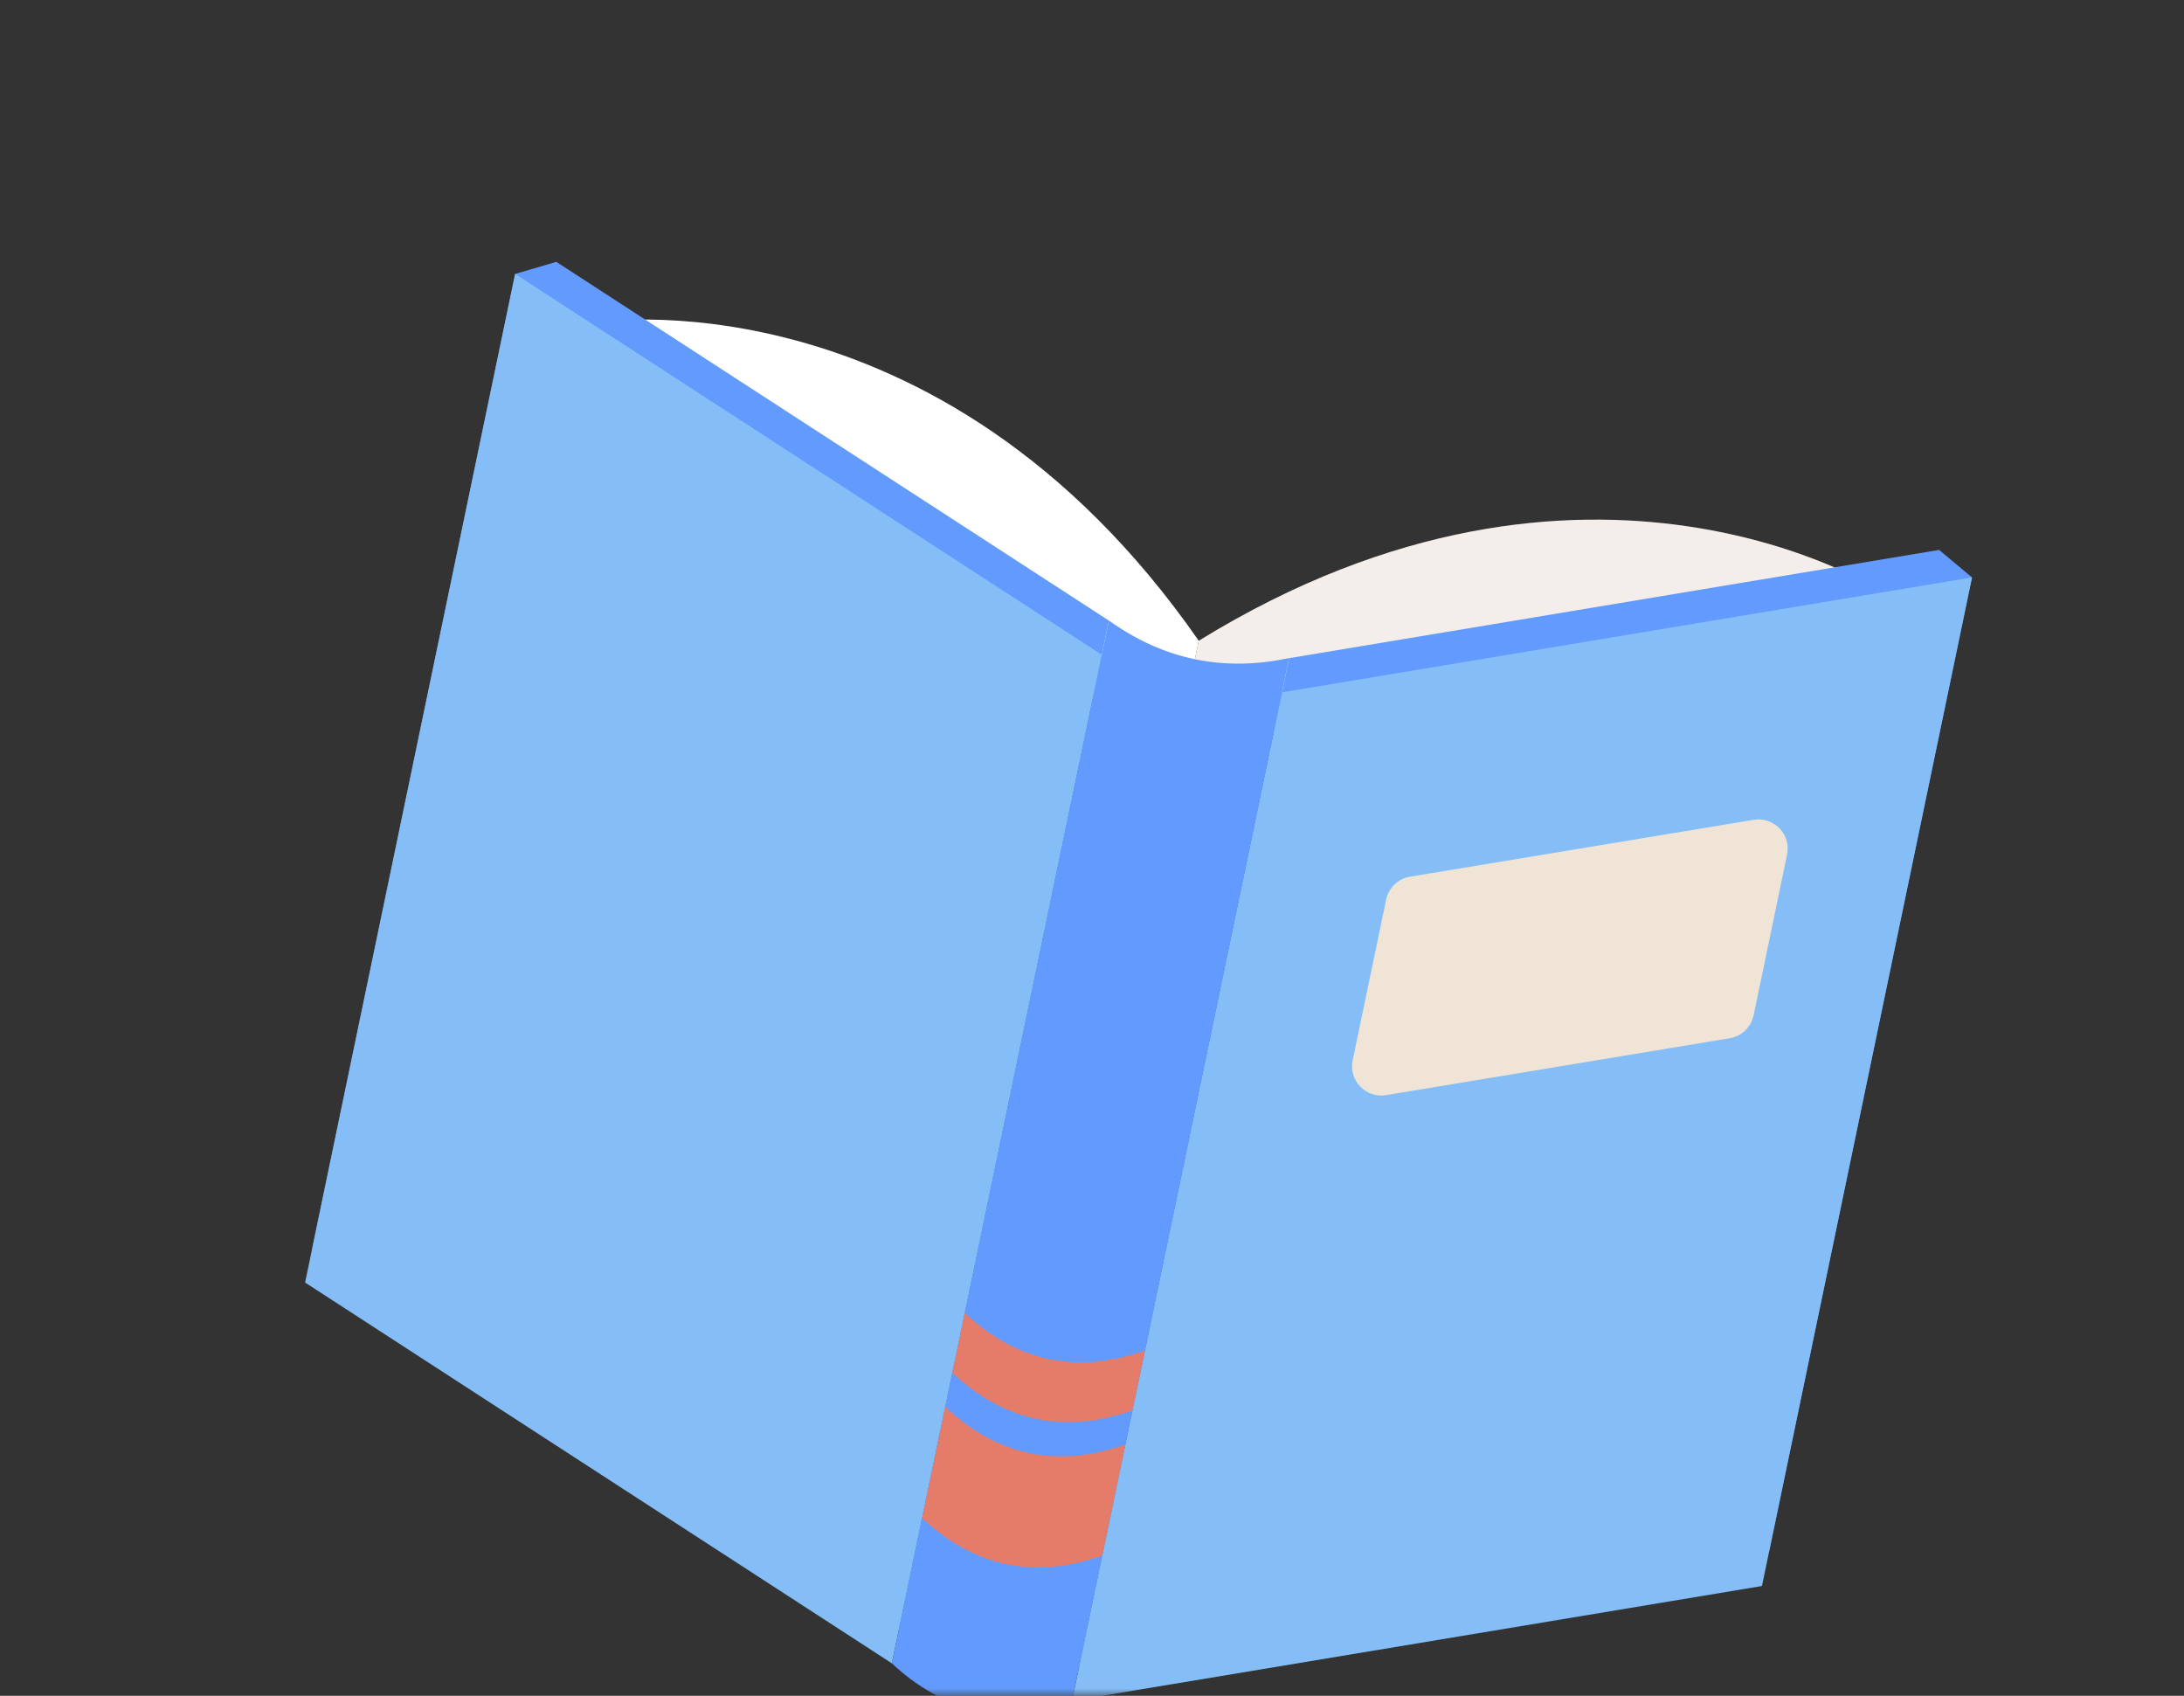
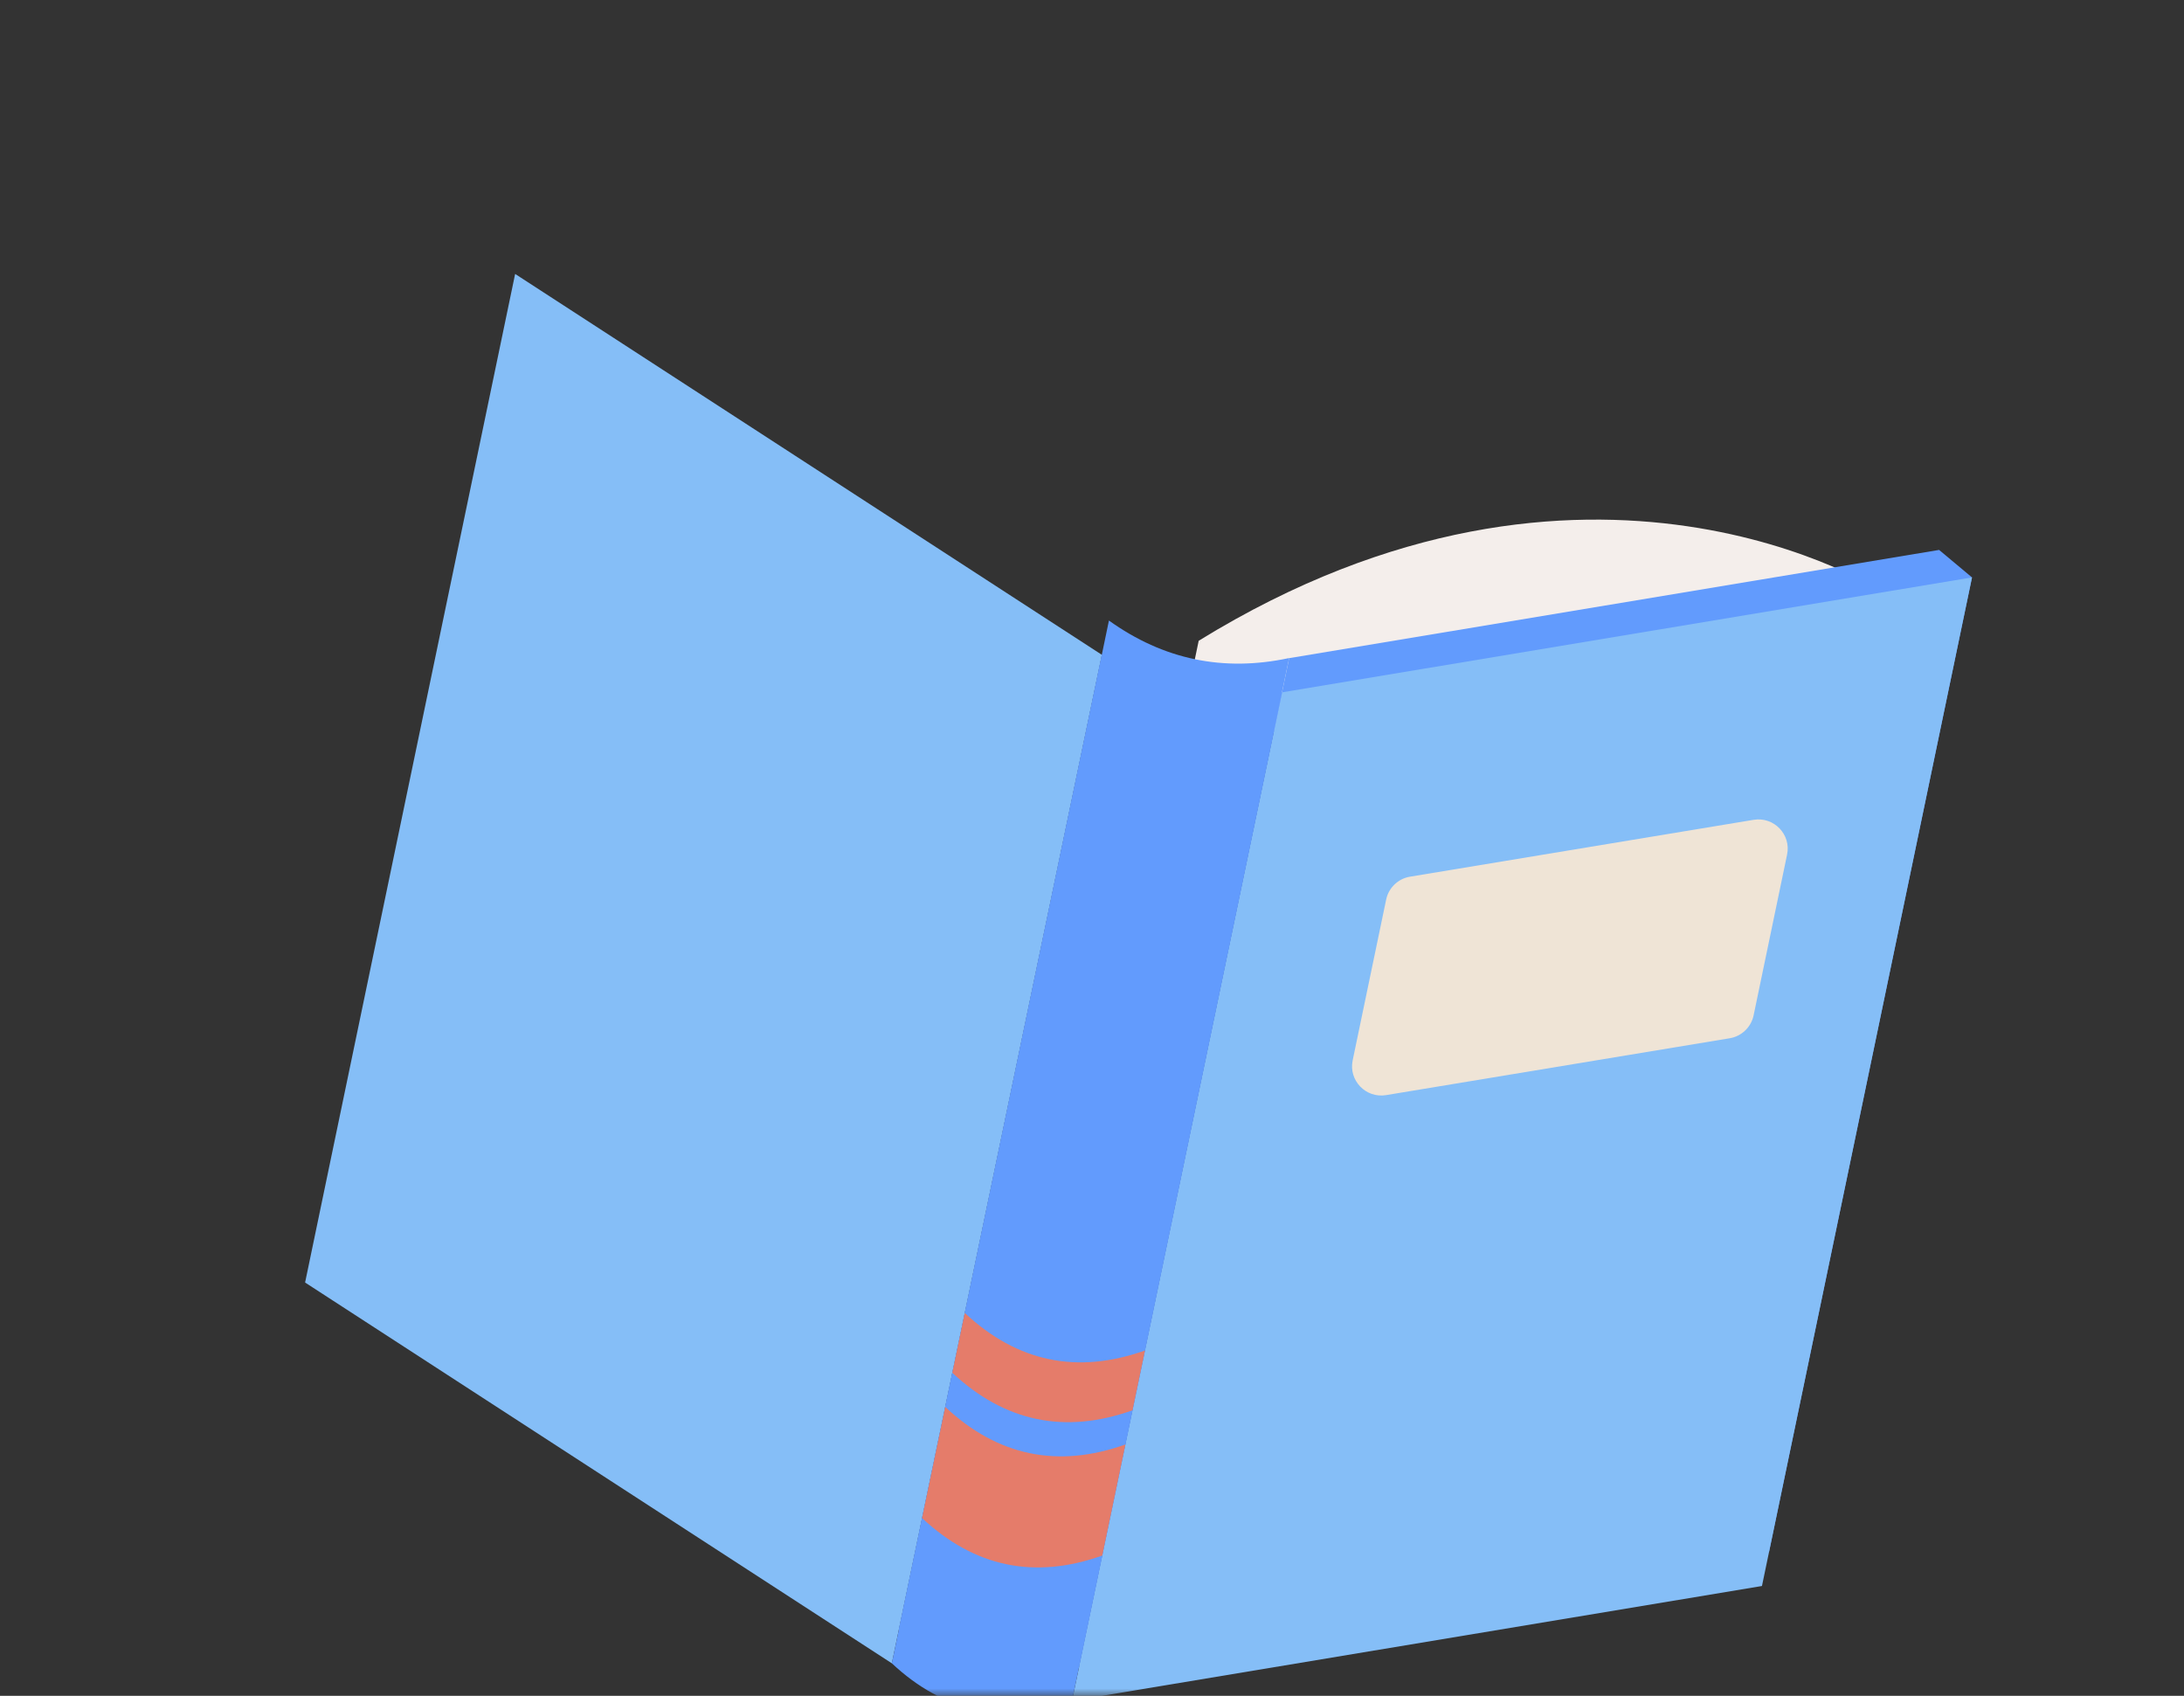
<svg xmlns="http://www.w3.org/2000/svg" width="152" height="118" viewBox="0 0 152 118" fill="none">
  <rect x="0" y="0" width="152" height="118" fill="#333333" stroke="none" />
  <mask id="mask0_0_2730" style="mask-type:luminance" maskUnits="userSpaceOnUse" x="0" y="0" width="152" height="118">
    <path d="M151.29 0H0V118H151.29V0Z" fill="white" />
  </mask>
  <g mask="url(#mask0_0_2730)">
-     <path d="M41.094 22.464C41.094 22.464 65.199 18.384 83.432 44.587L81.799 52.439L41.101 22.464H41.094Z" fill="white" />
    <path d="M131.074 41.21C131.074 41.21 110.598 27.843 83.425 44.587L81.792 52.439L131.074 41.204V41.21Z" fill="#F4EEEB" />
-     <path d="M38.716 18.22L35.852 19.061L21.733 86.863L62.561 113.36L77.179 43.185L38.716 18.22Z" fill="#629BFD" />
    <path d="M62.069 115.738L21.234 89.242L35.852 19.061L76.687 45.564L62.069 115.738Z" fill="#85BEF7" />
    <path d="M134.956 38.265L89.72 45.796L75.101 115.97L123.119 107.981L137.245 40.178L134.956 38.265Z" fill="#629BFD" />
    <path d="M74.609 118.348L122.627 110.359L137.245 40.178L89.228 48.175L74.609 118.348Z" fill="#85BEF7" />
    <path d="M75.101 115.97C70.393 117.645 66.21 116.777 62.561 113.36L77.179 43.179C80.972 45.899 85.155 46.767 89.72 45.789L75.101 115.97Z" fill="#629BFD" />
    <path d="M74.609 118.348C69.901 120.023 65.718 119.155 62.069 115.738L76.687 45.557C80.48 48.277 84.662 49.145 89.228 48.168L74.609 118.348Z" fill="#629BFD" />
    <path d="M65.786 97.9L64.173 105.63C67.823 109.047 72.005 109.915 76.714 108.241L78.327 100.511C73.618 102.186 69.436 101.318 65.786 97.9Z" fill="#E57C6A" />
    <path d="M67.146 91.36L66.278 95.522C69.928 98.939 74.111 99.807 78.819 98.133L79.687 93.971C74.978 95.645 70.796 94.777 67.146 91.36Z" fill="#E57C6A" />
    <path d="M120.385 72.245L96.465 76.202C95.057 76.434 93.848 75.177 94.142 73.782L96.472 62.595C96.643 61.775 97.306 61.139 98.133 61.002L122.053 57.045C123.461 56.813 124.67 58.071 124.376 59.465L122.046 70.652C121.875 71.472 121.212 72.108 120.385 72.245Z" fill="#EFE4D6" />
  </g>
</svg>